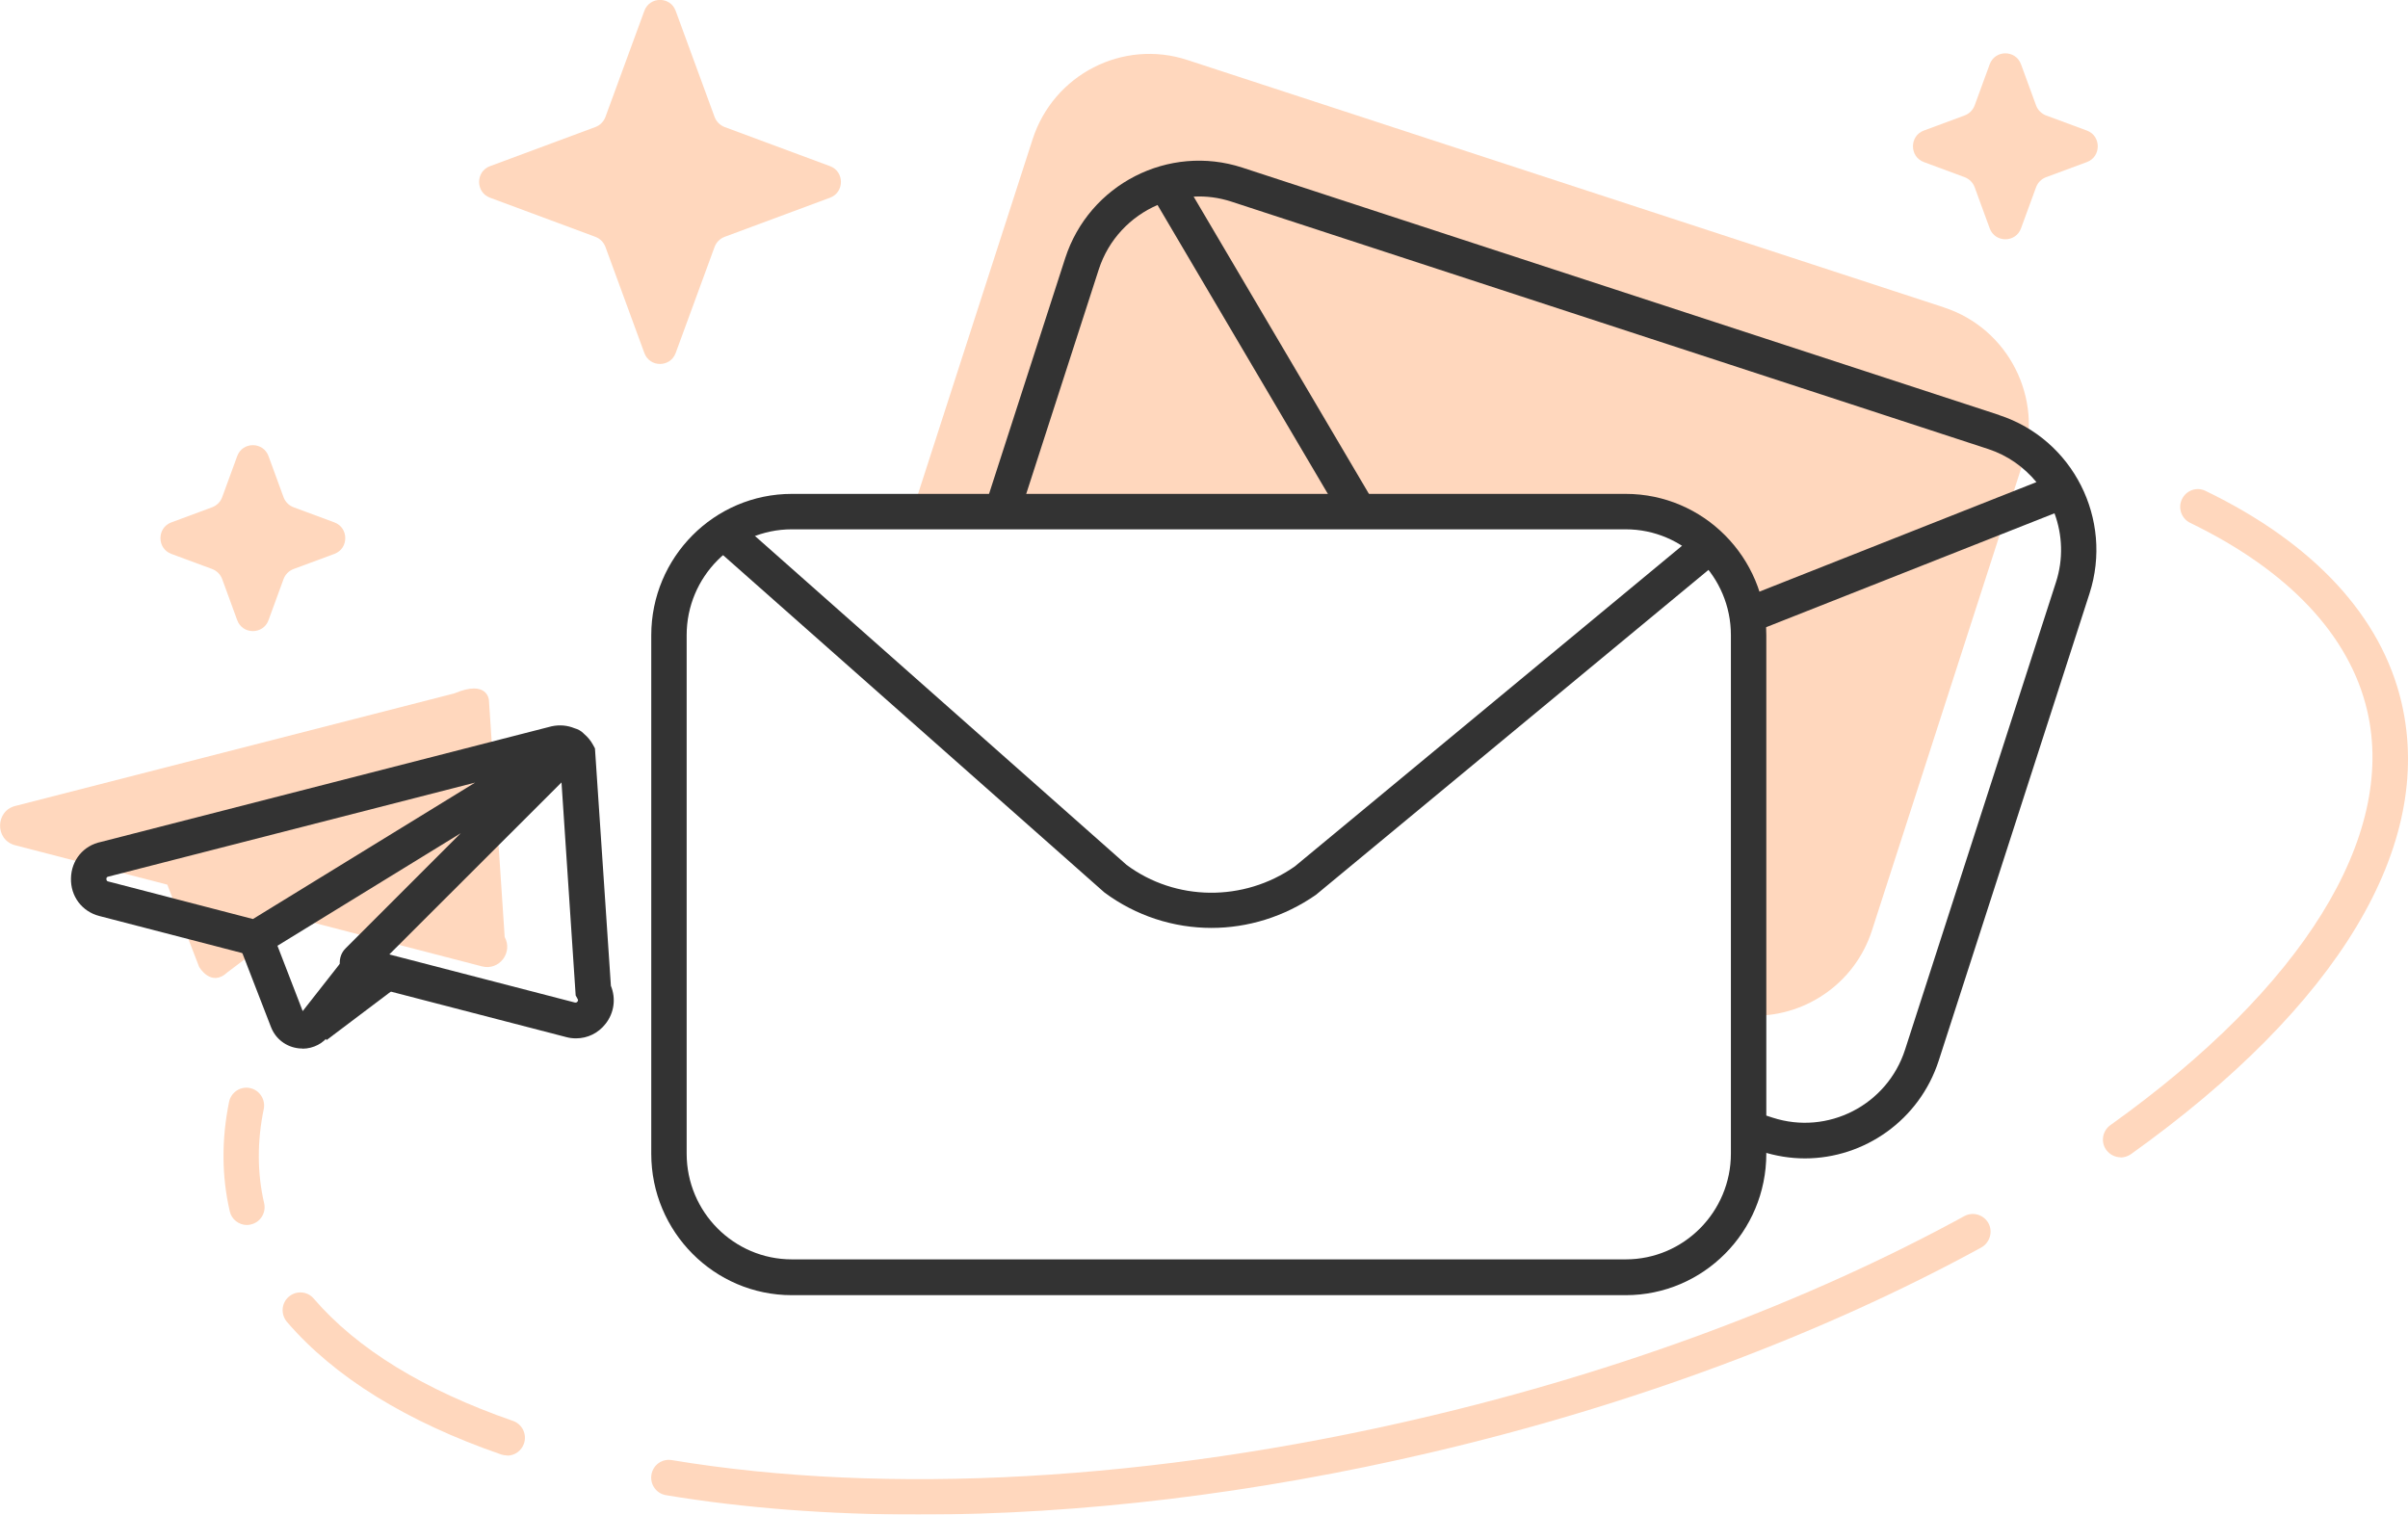
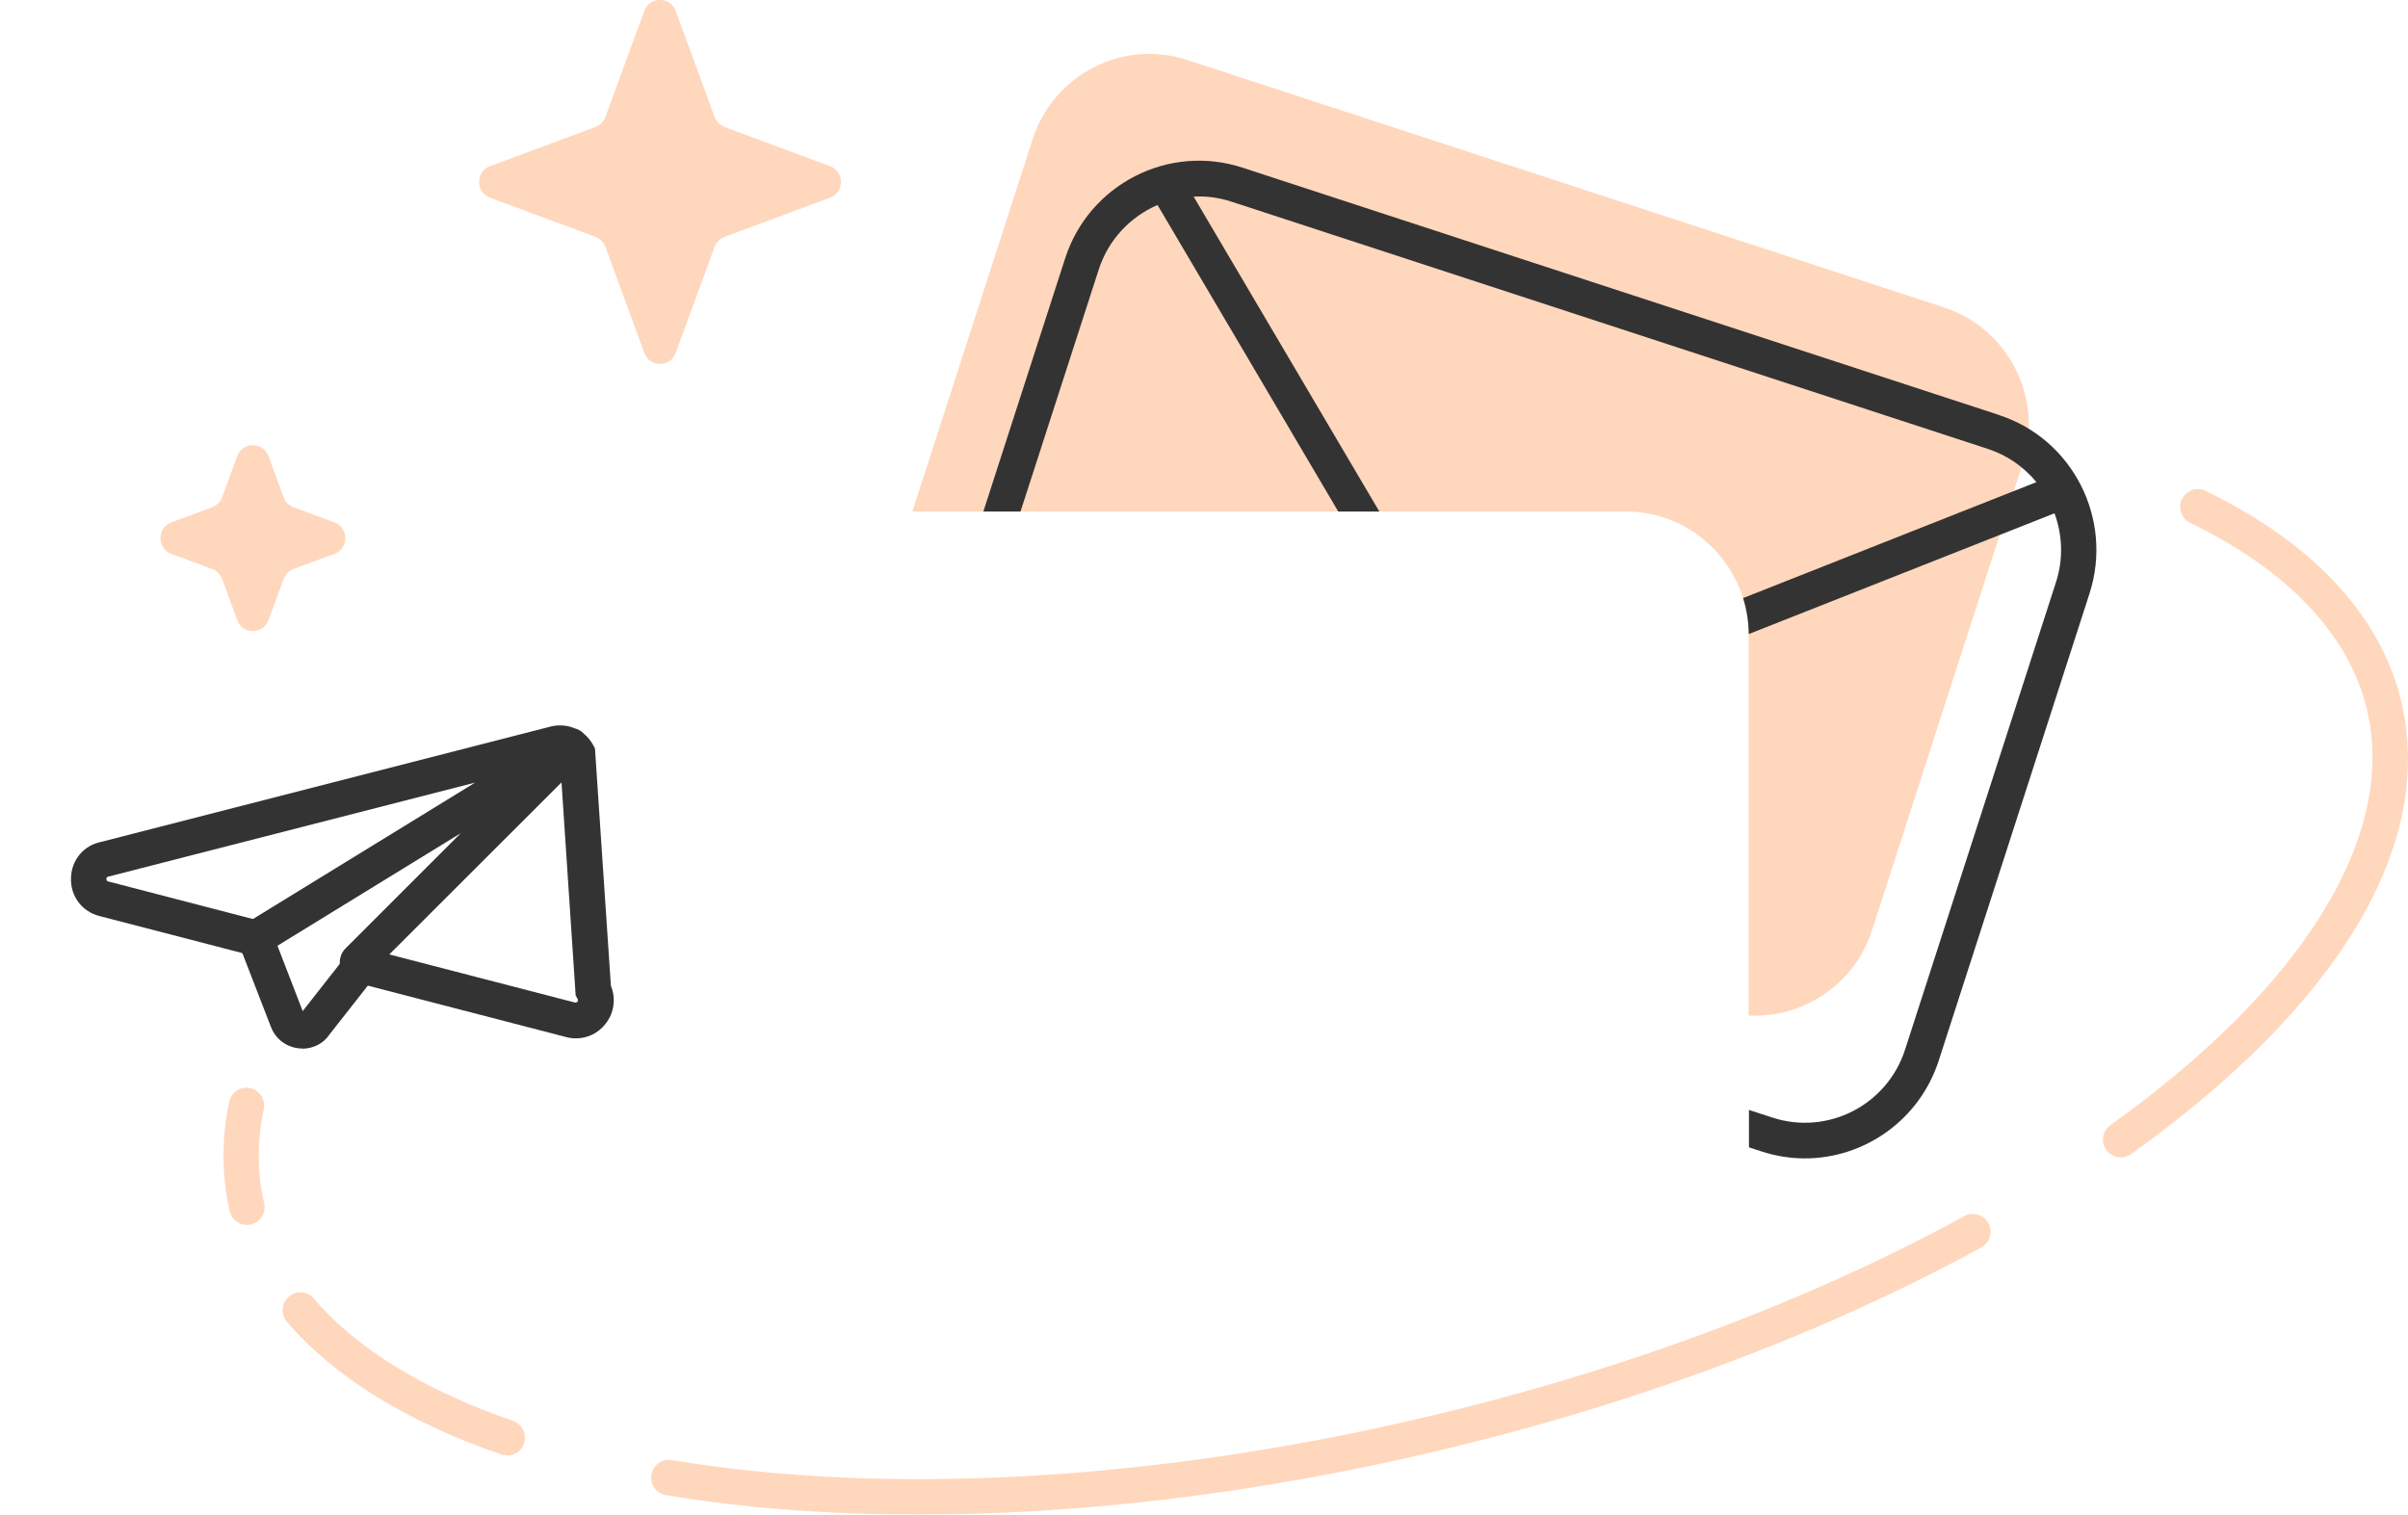
<svg xmlns="http://www.w3.org/2000/svg" fill="none" viewBox="0 0 186 117" height="117" width="186">
  <g clip-path="url(#clip0_5535_7137)">
    <g opacity="0.3">
-       <path fill="#FF7A22" d="M17.571 75.106L22.917 71.075L23.013 70.965L37.233 74.652C38.559 74.996 39.639 73.579 38.983 72.382L37.766 54.084C37.766 54.084 37.671 52.474 35.1 53.561L1.244 62.242C-0.369 62.586 -0.424 64.884 1.176 65.296L12.922 68.337L15.383 74.693C15.383 74.693 16.299 76.303 17.571 75.106Z" />
-     </g>
+       </g>
    <path fill="#FF7A22" d="M150.162 23.747L91.721 4.636C86.73 2.999 81.37 5.751 79.757 10.773L70.473 39.514H125.577C130.827 39.514 135.066 43.792 135.066 49.062V78.449C139.25 78.669 143.243 76.069 144.596 71.873L156.246 35.785C157.873 30.763 155.139 25.37 150.148 23.747H150.162Z" opacity="0.3" />
    <path fill="#333333" d="M154.414 32.057L95.96 12.947C90.272 11.089 84.119 14.226 82.273 19.963L75.956 39.514H78.828L84.871 20.816C85.623 18.491 87.332 16.73 89.411 15.836L103.371 39.514H106.544L92.2 15.189C93.157 15.134 94.142 15.258 95.113 15.574L153.567 34.684C155.084 35.18 156.342 36.088 157.299 37.243L134.643 46.2C134.916 47.081 135.066 48.016 135.08 48.979L158.694 39.651C159.309 41.316 159.391 43.187 158.804 44.989L147.154 81.077C145.773 85.37 141.178 87.722 136.912 86.333L135.094 85.741V88.63L136.065 88.947C137.172 89.305 138.307 89.484 139.415 89.484C143.995 89.484 148.261 86.539 149.752 81.93L161.401 45.842C163.247 40.105 160.116 33.928 154.428 32.07L154.414 32.057Z" />
-     <path fill="#333333" d="M125.577 100.05H61.161C55.172 100.05 50.305 95.152 50.305 89.126V49.076C50.305 43.05 55.172 38.152 61.161 38.152H125.577C131.566 38.152 136.434 43.05 136.434 49.076V89.126C136.434 95.152 131.566 100.05 125.577 100.05ZM61.161 40.889C56.676 40.889 53.039 44.563 53.039 49.062V89.112C53.039 93.625 56.69 97.284 61.161 97.284H125.577C130.062 97.284 133.699 93.611 133.699 89.112V49.062C133.699 44.549 130.048 40.889 125.577 40.889H61.161Z" />
-     <path fill="#333333" d="M93.582 71.68C90.655 71.68 87.757 70.759 85.309 68.943L55.556 42.623L57.361 40.559L87.018 66.81C90.792 69.617 96.056 69.699 100.008 66.934L131.225 41.082L132.961 43.201L101.649 69.121C99.201 70.827 96.371 71.68 93.568 71.68H93.582Z" />
    <g opacity="0.3">
      <path fill="#FF7A22" d="M19.074 94.629C18.459 94.629 17.884 94.203 17.748 93.57C17.119 90.859 17.105 88.025 17.693 85.122C17.843 84.379 18.568 83.898 19.306 84.049C20.045 84.2 20.523 84.93 20.373 85.672C19.853 88.177 19.867 90.626 20.4 92.937C20.578 93.68 20.113 94.423 19.375 94.588C19.265 94.615 19.17 94.629 19.06 94.629H19.074Z" />
    </g>
    <g opacity="0.3">
      <path fill="#FF7A22" d="M39.188 112.432C39.038 112.432 38.888 112.405 38.737 112.364C31.408 109.832 25.829 106.379 22.165 102.114C21.673 101.536 21.727 100.669 22.302 100.174C22.876 99.678 23.737 99.734 24.23 100.311C27.58 104.205 32.762 107.383 39.626 109.763C40.337 110.011 40.72 110.795 40.474 111.511C40.282 112.075 39.749 112.446 39.175 112.446L39.188 112.432Z" />
    </g>
    <g opacity="0.3">
      <path fill="#FF7A22" d="M70.965 117C64.06 117 57.497 116.505 51.44 115.5C50.701 115.377 50.195 114.675 50.318 113.918C50.441 113.175 51.125 112.666 51.891 112.79C68.504 115.555 89.096 114.4 109.852 109.529C125.153 105.952 139.633 100.559 151.734 93.941C152.404 93.584 153.225 93.831 153.594 94.492C153.949 95.152 153.703 95.991 153.047 96.363C140.741 103.09 126.028 108.58 110.481 112.212C96.917 115.39 83.394 117 70.965 117Z" />
    </g>
    <g opacity="0.3">
      <path fill="#FF7A22" d="M163.808 89.401C163.384 89.401 162.96 89.195 162.687 88.823C162.249 88.204 162.399 87.351 163.015 86.911C177.864 76.303 185.097 64.65 182.855 54.923C181.501 49.089 176.77 44.068 169.181 40.394C168.498 40.064 168.211 39.238 168.539 38.564C168.867 37.876 169.674 37.587 170.357 37.918C178.725 41.962 183.962 47.631 185.507 54.304C188.064 65.338 180.626 77.706 164.587 89.167C164.341 89.332 164.068 89.415 163.794 89.415L163.808 89.401Z" />
    </g>
    <path fill="#333333" d="M44.493 80.211C44.247 80.211 43.987 80.183 43.741 80.114L27.401 75.877C26.868 75.739 26.43 75.313 26.294 74.776C26.157 74.24 26.294 73.648 26.69 73.263L35.592 64.361L19.977 73.951L7.671 70.759C6.331 70.415 5.442 69.231 5.483 67.842C5.51 66.439 6.454 65.31 7.807 65.035L42.606 56.106C43.235 55.969 43.85 56.037 44.384 56.258C44.644 56.326 44.89 56.464 45.081 56.657C45.081 56.67 45.108 56.684 45.122 56.698C45.396 56.932 45.628 57.207 45.806 57.537L45.956 57.812L47.187 76.152C47.583 77.129 47.447 78.216 46.79 79.069C46.216 79.812 45.382 80.211 44.493 80.211ZM30.081 73.73L44.411 77.445C44.411 77.445 44.534 77.473 44.603 77.376C44.685 77.28 44.63 77.198 44.616 77.17L44.466 76.895L43.372 60.44L30.068 73.73H30.081ZM36.699 60.454L8.423 67.704C8.3 67.732 8.217 67.746 8.217 67.897C8.217 68.048 8.3 68.076 8.354 68.09L19.539 70.993L36.699 60.454Z" />
    <path fill="#333333" d="M23.354 80.995C23.258 80.995 23.163 80.995 23.067 80.981C22.096 80.871 21.289 80.252 20.934 79.344L18.473 72.987L21.016 71.983L23.381 78.106L27.333 73.07L29.48 74.776L25.432 79.935C25.009 80.582 24.215 81.009 23.354 81.009V80.995Z" />
-     <path fill="#333333" d="M28.937 74.106L23.587 78.141L25.227 80.343L30.577 76.307L28.937 74.106Z" />
    <g opacity="0.3">
      <path fill="#FF7A22" d="M55.965 9.81L64.115 12.836C65.236 13.249 65.236 14.859 64.115 15.272L55.965 18.299C55.61 18.436 55.336 18.711 55.199 19.069L52.191 27.269C51.781 28.397 50.181 28.397 49.771 27.269L46.763 19.069C46.626 18.711 46.353 18.436 45.997 18.299L37.848 15.272C36.727 14.859 36.727 13.249 37.848 12.836L45.997 9.81C46.353 9.672 46.626 9.397 46.763 9.039L49.771 0.839C50.181 -0.289 51.781 -0.289 52.191 0.839L55.199 9.039C55.336 9.397 55.61 9.672 55.965 9.81Z" />
    </g>
    <g opacity="0.3">
      <path fill="#FF7A22" d="M22.67 39.183L25.829 40.353C26.95 40.766 26.95 42.375 25.829 42.788L22.67 43.958C22.315 44.095 22.041 44.37 21.904 44.728L20.742 47.906C20.332 49.034 18.732 49.034 18.322 47.906L17.16 44.728C17.023 44.37 16.75 44.095 16.394 43.958L13.235 42.788C12.114 42.375 12.114 40.766 13.235 40.353L16.394 39.183C16.75 39.046 17.023 38.771 17.16 38.413L18.322 35.235C18.732 34.107 20.332 34.107 20.742 35.235L21.904 38.413C22.041 38.771 22.315 39.046 22.67 39.183Z" />
    </g>
    <g opacity="0.3">
-       <path fill="#FF7A22" d="M158.037 8.915L161.196 10.085C162.317 10.498 162.317 12.107 161.196 12.52L158.037 13.69C157.682 13.827 157.408 14.102 157.272 14.46L156.109 17.638C155.699 18.766 154.099 18.766 153.689 17.638L152.527 14.46C152.39 14.102 152.117 13.827 151.761 13.69L148.603 12.52C147.481 12.107 147.481 10.498 148.603 10.085L151.761 8.915C152.117 8.778 152.39 8.503 152.527 8.145L153.689 4.967C154.099 3.839 155.699 3.839 156.109 4.967L157.272 8.145C157.408 8.503 157.682 8.778 158.037 8.915Z" />
-     </g>
+       </g>
  </g>
  <defs>
    <clipPath id="clip0_5535_7137">
      <rect fill="white" height="117" width="186" />
    </clipPath>
  </defs>
</svg>